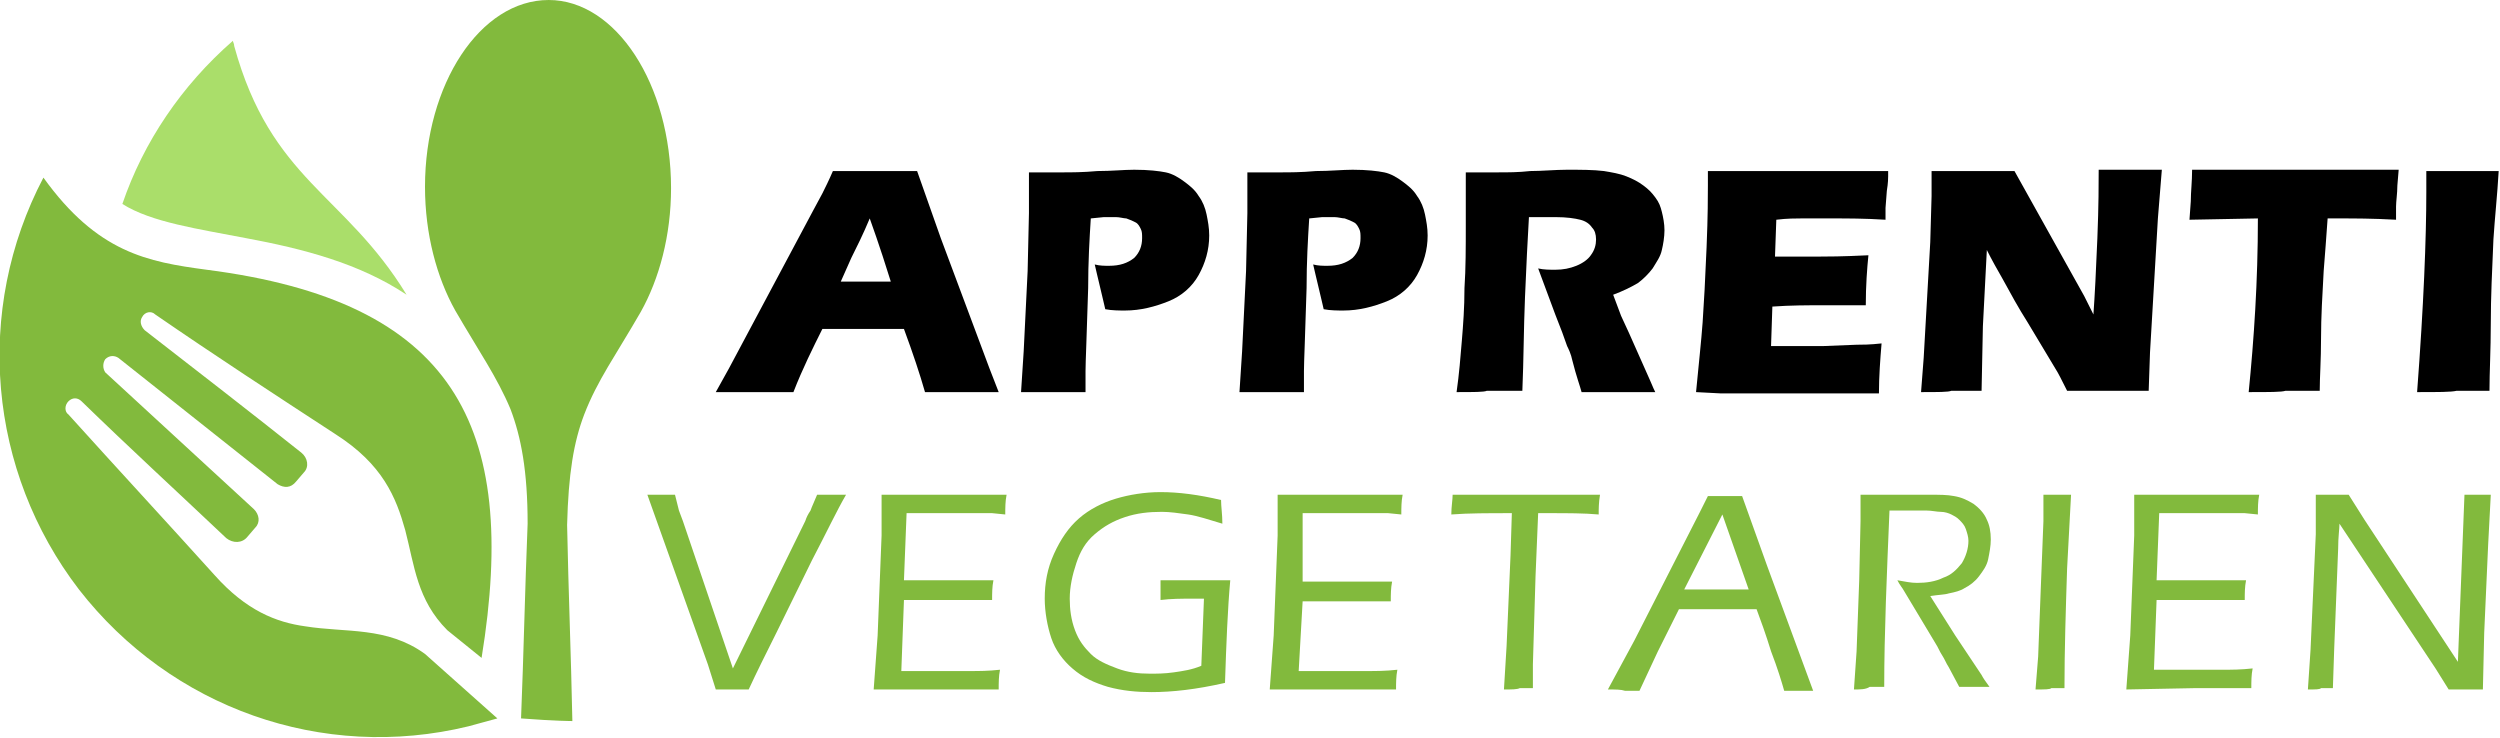
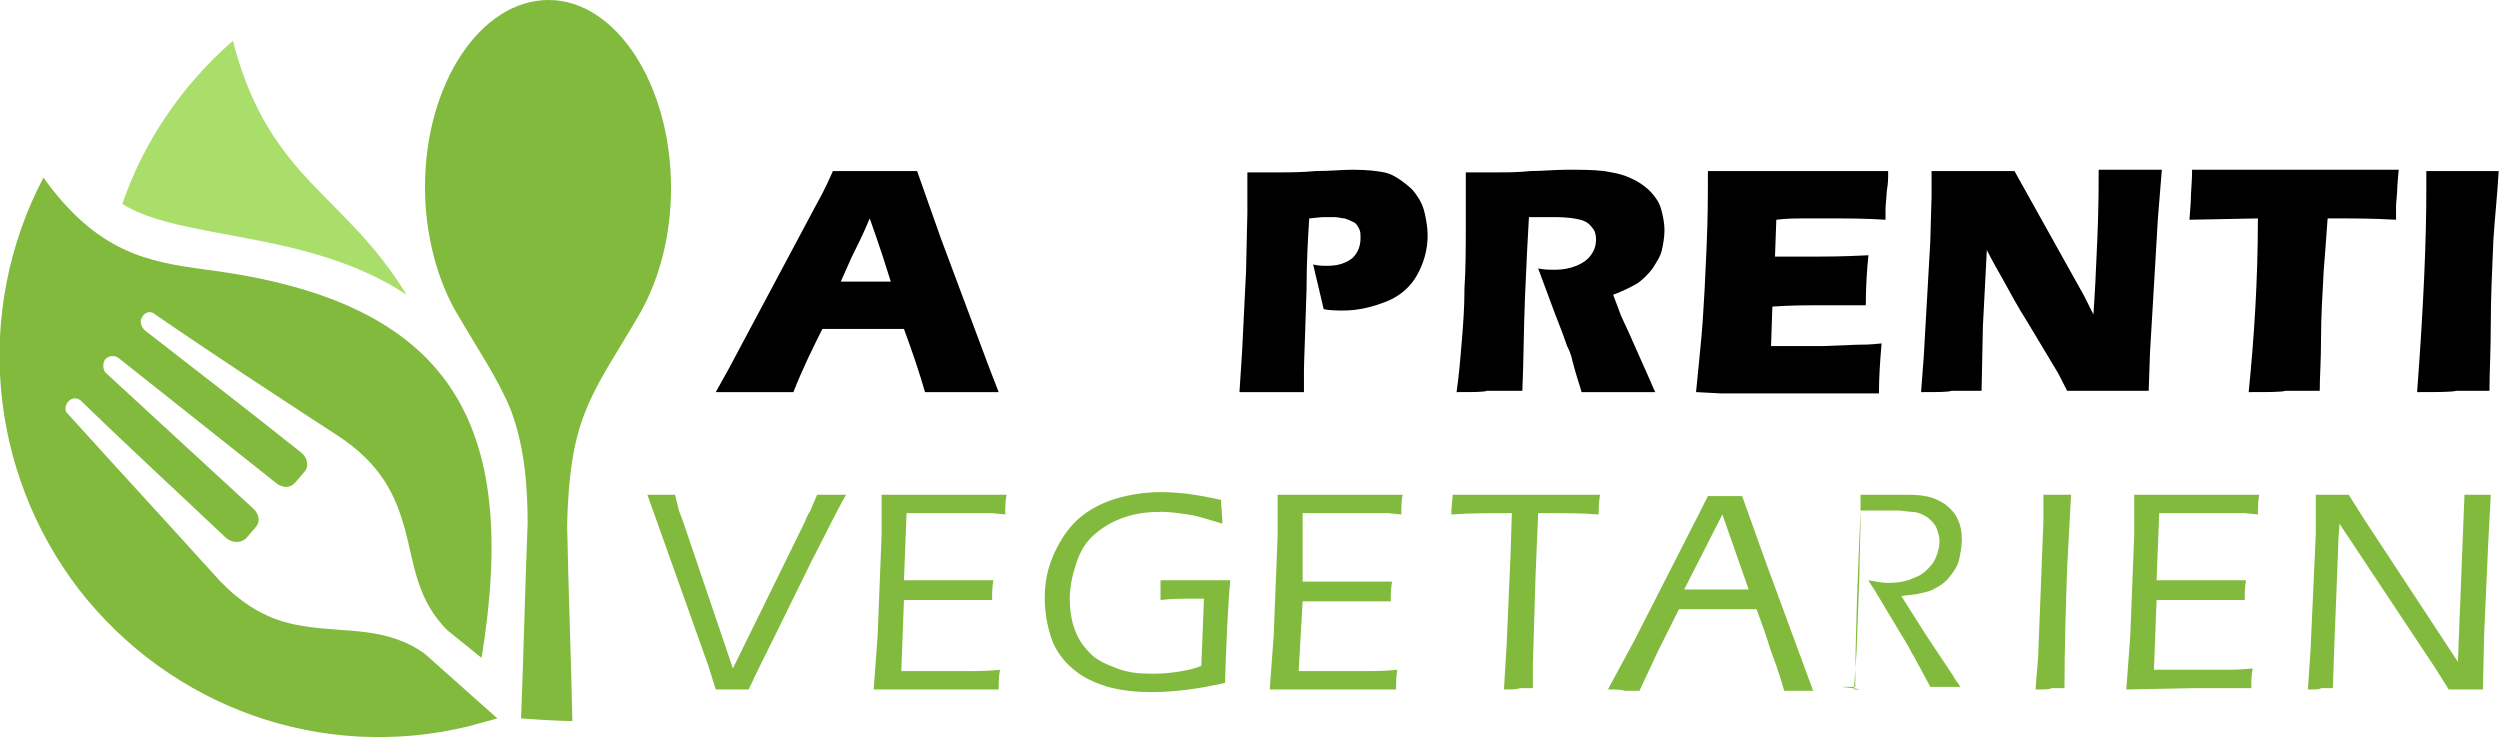
<svg xmlns="http://www.w3.org/2000/svg" version="1.1" id="Layer_1" x="0px" y="0px" width="190px" height="56.1px" viewBox="0 0 190 56.1" style="enable-background:new 0 0 190 56.1;" xml:space="preserve">
  <style type="text/css">
	.st0{fill-rule:evenodd;clip-rule:evenodd;fill:#AADE6A;}
	.st1{fill-rule:evenodd;clip-rule:evenodd;fill:#82BA3D;}
	.st2{fill:#82BA3D;}
</style>
  <g>
    <path class="st0" d="M9.3,15.5c1.6-4.7,4.5-9,8.4-12.4c0,0.1,0.1,0.2,0.1,0.4c2.8,10.2,8.4,11.2,13.1,18.9   c-3.6-2.4-7.9-3.5-12.2-4.3C15.1,17.4,11.5,16.9,9.3,15.5z" />
    <path class="st1" d="M36.6,50L34,47.9c-2.3-2.3-2.5-4.9-3.2-7.6c-0.7-2.5-1.7-5-5.3-7.3c-4.6-3-9.2-6-13.7-9.1   c-0.3-0.3-0.8-0.2-1,0.2c-0.2,0.3-0.1,0.7,0.2,1c4,3.1,8,6.2,11.9,9.3c0.5,0.4,0.6,1.1,0.2,1.5l-0.6,0.7c-0.4,0.5-0.9,0.5-1.4,0.2   L9,27.2c-0.3-0.2-0.7-0.2-1,0.1c-0.2,0.3-0.2,0.7,0,1l11.3,10.4c0.4,0.4,0.5,1,0.1,1.4l-0.6,0.7c-0.4,0.5-1.1,0.5-1.6,0.1   c-3.7-3.5-7.4-6.9-11-10.4c-0.3-0.3-0.7-0.3-1,0c-0.3,0.3-0.3,0.8,0,1c3.7,4.1,7.4,8.1,11.1,12.2c2.4,2.7,4.7,3.6,6.9,3.9   c3.1,0.5,6.2,0,9.1,2.1l5.5,4.9c-0.7,0.2-1.5,0.4-2.2,0.6C24.5,57.9,13,53.8,6,44.8c-6.9-9-8-21.2-2.7-31.3c4.1,5.7,7.9,6.4,12.4,7   C34.4,22.9,39.5,32.2,36.6,50z" />
    <path class="st1" d="M43.5,54.8c-0.1-5-0.3-9.9-0.4-14.9c0.1-3.9,0.5-6.3,1.3-8.4c1-2.6,2.4-4.5,4.3-7.8c1.4-2.5,2.3-5.8,2.3-9.4   C51,6.4,46.8,0,41.7,0c-5.2,0-9.4,6.4-9.4,14.2c0,3.6,0.9,6.9,2.3,9.4c1.8,3.1,3.2,5.1,4.2,7.5c0.8,2.1,1.3,4.7,1.3,8.7   c-0.2,4.9-0.3,9.9-0.5,14.8C42.2,54.8,43.5,54.8,43.5,54.8z" />
  </g>
  <g>
    <path d="M54.4,29.8l1-1.8l6.4-12l0.7-1.3c0.2-0.4,0.5-1,0.8-1.7c1.4,0,2.5,0,3.2,0c1.2,0,2.2,0,3.2,0l1.8,5.1l3.7,9.9l0.7,1.8   c-1.4,0-2.3,0-2.6,0c-0.7,0-1.7,0-3,0c-0.4-1.4-0.9-2.9-1.6-4.8h-6.2c-0.7,1.4-1.5,3-2.2,4.8c-1.5,0-2.5,0-2.8,0   C56.8,29.8,55.8,29.8,54.4,29.8z M63.9,21.4h3.8c-0.9-2.9-1.5-4.5-1.6-4.8c-0.5,1.2-1,2.2-1.4,3L63.9,21.4z" />
-     <path d="M77.6,29.8l0.2-3.1l0.3-6.1l0.1-4.4c0-0.5,0-0.9,0-1.4c0-0.4,0-0.9,0-1.7c1.1,0,2,0,2.6,0c0.6,0,1.5,0,2.6-0.1   c1.1,0,2-0.1,2.8-0.1c1.1,0,1.9,0.1,2.4,0.2c0.5,0.1,1,0.4,1.4,0.7s0.8,0.6,1.1,1.1c0.3,0.4,0.5,0.9,0.6,1.4c0.1,0.5,0.2,1,0.2,1.6   c0,1.1-0.3,2.1-0.8,3c-0.5,0.9-1.3,1.6-2.3,2s-2.1,0.7-3.3,0.7c-0.4,0-1,0-1.5-0.1c-0.1-0.4-0.2-0.9-0.4-1.7s-0.3-1.3-0.4-1.7   c0.4,0.1,0.7,0.1,1.1,0.1c0.8,0,1.4-0.2,1.9-0.6c0.4-0.4,0.6-0.9,0.6-1.5c0-0.3,0-0.5-0.1-0.7c-0.1-0.2-0.2-0.4-0.4-0.5   c-0.2-0.1-0.4-0.2-0.7-0.3c-0.2,0-0.5-0.1-0.8-0.1c-0.3,0-0.6,0-0.9,0l-1,0.1c-0.1,1.6-0.2,3.3-0.2,5.3c-0.1,3.5-0.2,5.6-0.2,6.3   v1.6l-2.4,0C79.9,29.8,79,29.8,77.6,29.8z" />
    <path d="M94.2,29.8l0.2-3.1l0.3-6.1l0.1-4.4c0-0.5,0-0.9,0-1.4c0-0.4,0-0.9,0-1.7c1.1,0,2,0,2.6,0c0.6,0,1.5,0,2.6-0.1   c1.1,0,2-0.1,2.8-0.1c1.1,0,1.9,0.1,2.4,0.2c0.5,0.1,1,0.4,1.4,0.7s0.8,0.6,1.1,1.1c0.3,0.4,0.5,0.9,0.6,1.4c0.1,0.5,0.2,1,0.2,1.6   c0,1.1-0.3,2.1-0.8,3c-0.5,0.9-1.3,1.6-2.3,2s-2.1,0.7-3.3,0.7c-0.4,0-1,0-1.5-0.1c-0.1-0.4-0.2-0.9-0.4-1.7s-0.3-1.3-0.4-1.7   c0.4,0.1,0.7,0.1,1.1,0.1c0.8,0,1.4-0.2,1.9-0.6c0.4-0.4,0.6-0.9,0.6-1.5c0-0.3,0-0.5-0.1-0.7c-0.1-0.2-0.2-0.4-0.4-0.5   c-0.2-0.1-0.4-0.2-0.7-0.3c-0.2,0-0.5-0.1-0.8-0.1c-0.3,0-0.6,0-0.9,0l-1,0.1c-0.1,1.6-0.2,3.3-0.2,5.3c-0.1,3.5-0.2,5.6-0.2,6.3   v1.6l-2.4,0C96.4,29.8,95.6,29.8,94.2,29.8z" />
    <path d="M110.7,29.8c0.2-1.4,0.3-2.7,0.4-3.9c0.1-1.2,0.2-2.5,0.2-4c0.1-1.5,0.1-3.1,0.1-4.8c0-1.7,0-3,0-4c1,0,1.9,0,2.5,0   c0.7,0,1.5,0,2.4-0.1c0.9,0,1.9-0.1,2.8-0.1c1,0,2,0,2.8,0.1c0.6,0.1,1.2,0.2,1.7,0.4c0.5,0.2,0.9,0.4,1.3,0.7s0.6,0.5,0.9,0.9   s0.4,0.7,0.5,1.1c0.1,0.4,0.2,0.9,0.2,1.4c0,0.5-0.1,1.1-0.2,1.5c-0.1,0.5-0.4,0.9-0.7,1.4c-0.3,0.4-0.7,0.8-1.1,1.1   c-0.5,0.3-1.1,0.6-1.9,0.9l0.6,1.6c0.2,0.4,0.4,0.9,0.6,1.3l1.6,3.6c0.1,0.2,0.2,0.5,0.4,0.9c-1.4,0-2.3,0-2.7,0   c-0.6,0-1.6,0-2.9,0c-0.1-0.4-0.4-1.2-0.7-2.4c-0.1-0.5-0.3-0.9-0.4-1.1c-0.2-0.6-0.5-1.4-0.9-2.4l-1.3-3.5   c0.4,0.1,0.9,0.1,1.3,0.1c0.6,0,1.1-0.1,1.6-0.3c0.5-0.2,0.9-0.5,1.1-0.8c0.3-0.4,0.4-0.8,0.4-1.2c0-0.4-0.1-0.7-0.3-0.9   c-0.2-0.3-0.5-0.5-0.9-0.6c-0.4-0.1-1-0.2-1.9-0.2c-0.3,0-0.6,0-0.9,0c-0.3,0-0.7,0-1.1,0c-0.1,1.7-0.2,3.7-0.3,6.1   c-0.1,2.4-0.1,4.8-0.2,7.1c-1.4,0-2.3,0-2.7,0C112.8,29.8,112,29.8,110.7,29.8z" />
    <path d="M128.9,29.8c0.2-2.1,0.4-3.9,0.5-5.3s0.2-3.3,0.3-5.7s0.1-3.9,0.1-4.7l0-1.1c1.9,0,4.3,0,7,0c2.5,0,4.8,0,6.7,0l0,0.4   c0,0.1,0,0.5-0.1,1.1l-0.1,1.3c0,0.3,0,0.6,0,0.9c-1.6-0.1-2.9-0.1-4-0.1c-1.2,0-2,0-2.4,0c-0.4,0-1.1,0-1.9,0.1l-0.1,2.8   c1,0,2.1,0,3.4,0c0.5,0,1.7,0,3.7-0.1c-0.1,1-0.2,2.3-0.2,3.8c-1.4,0-2.5,0-3.3,0c-1.1,0-2.4,0-3.8,0.1l-0.1,3h1.4   c0.4,0,1.3,0,2.6,0l2.5-0.1c0.4,0,1,0,1.9-0.1c-0.1,1.2-0.2,2.5-0.2,3.8c-2,0-4.2,0-6.6,0l-5.4,0L128.9,29.8z" />
    <path d="M146,29.8l0.2-2.6l0.5-8.8l0.1-3.5V13c1.3,0,2.4,0,3.4,0c0.7,0,1.7,0,2.9,0l5.3,9.5l0.7,1.4c0.1-1.4,0.2-3.3,0.3-5.8   s0.1-4.2,0.1-5.2c1,0,1.8,0,2.4,0c0.3,0,1.1,0,2.4,0l-0.3,3.7l-0.6,10.2l-0.1,2.9c-1.1,0-2.1,0-3,0c-0.8,0-1.8,0-3.2,0   c-0.4-0.8-0.7-1.4-0.9-1.7l-2.1-3.5c-0.7-1.1-1.3-2.2-1.9-3.3c-0.4-0.7-0.8-1.4-1.2-2.2l-0.3,5.8l-0.1,4.9c-1,0-1.8,0-2.3,0   C148.1,29.8,147.3,29.8,146,29.8z" />
    <path d="M170.9,29.8c0.4-4,0.7-8.4,0.7-13.2l-5.2,0.1l0.1-1.4c0-0.7,0.1-1.5,0.1-2.4c2.3,0,5,0,8.1,0l3,0h3l1.6,0l-0.1,1.2   c0,0.6-0.1,1.2-0.1,1.6c0,0.4,0,0.7,0,1c-1.8-0.1-3.2-0.1-4.3-0.1h-0.9c-0.1,1.4-0.2,2.8-0.3,4c-0.1,1.8-0.2,3.5-0.2,5.1   c0,1.7-0.1,3-0.1,4c-1.3,0-2.2,0-2.6,0C173.4,29.8,172.5,29.8,170.9,29.8z" />
    <path d="M183.7,29.8c0.5-6.6,0.7-11.7,0.7-15.2l0-1.6c1.4,0,2.4,0,2.9,0c0.2,0,1.1,0,2.6,0c-0.1,1.8-0.3,3.6-0.4,5.2   c-0.1,2.3-0.2,4.4-0.2,6.4c0,2-0.1,3.7-0.1,5.1l-2.5,0C186.3,29.8,185.3,29.8,183.7,29.8z" />
    <path class="st2" d="M54.4,52.4l-0.6-1.9l-4.6-12.9c0.5,0,0.9,0,1.1,0l1,0l0.3,1.2c0.1,0.3,0.2,0.5,0.3,0.8l3.8,11.2l5.5-11.2   c0.1-0.3,0.2-0.5,0.4-0.8c0.1-0.3,0.3-0.7,0.5-1.2c0.5,0,0.9,0,1.1,0l1.1,0c-0.7,1.2-1.5,2.9-2.6,5L59,48.1c-0.8,1.6-1.5,3-2.1,4.3   c-0.5,0-0.9,0-1.2,0C55.4,52.4,55,52.4,54.4,52.4z" />
    <path class="st2" d="M66.4,52.4l0.3-4.1l0.3-7.6l0-1.7c0-0.4,0-0.9,0-1.4c1.6,0,3.3,0,5,0l3.4,0h1.1c-0.1,0.5-0.1,1-0.1,1.5l-1-0.1   c-0.2,0-0.6,0-1.2,0c-0.6,0-1.2,0-1.7,0c-1.7,0-2.9,0-3.6,0l-0.2,5.1c1.1,0,2.1,0,3,0c1,0,2.2,0,3.8,0c-0.1,0.5-0.1,1-0.1,1.5   l-3.7,0c-0.7,0-1.7,0-3,0L68.5,51l1.1,0c2,0,3.4,0,4.1,0c0.7,0,1.4,0,2.3-0.1c-0.1,0.5-0.1,1-0.1,1.5c-1.7,0-3.2,0-4.4,0L66.4,52.4   z" />
    <path class="st2" d="M88.2,44.1c1.2,0,2.2,0,2.9,0c0.7,0,1.5,0,2.4,0c-0.2,2.2-0.3,4.8-0.4,7.8c-2.2,0.5-4,0.7-5.6,0.7   c-1.1,0-2.2-0.1-3.3-0.4c-1-0.3-1.9-0.7-2.7-1.4c-0.7-0.6-1.3-1.4-1.6-2.3s-0.5-2-0.5-3c0-1.2,0.2-2.3,0.7-3.4   c0.5-1.1,1.1-2,1.9-2.7c0.8-0.7,1.8-1.2,2.8-1.5c1-0.3,2.2-0.5,3.4-0.5c1.4,0,2.9,0.2,4.6,0.6c0,0.5,0.1,1.1,0.1,1.8   c-1-0.3-1.9-0.6-2.6-0.7c-0.7-0.1-1.4-0.2-2-0.2c-1,0-1.9,0.1-2.8,0.4c-0.9,0.3-1.6,0.7-2.3,1.3s-1.1,1.3-1.4,2.2   c-0.3,0.9-0.5,1.8-0.5,2.7c0,0.8,0.1,1.6,0.4,2.4s0.7,1.3,1.2,1.8s1.2,0.8,2,1.1s1.6,0.4,2.5,0.4c0.5,0,1.1,0,1.8-0.1   c0.7-0.1,1.4-0.2,2.1-0.5l0.2-5.1h-1c-0.7,0-1.5,0-2.3,0.1C88.2,45.1,88.2,44.6,88.2,44.1z" />
    <path class="st2" d="M96.5,52.4l0.3-4.1l0.3-7.6l0-1.7c0-0.4,0-0.9,0-1.4c1.6,0,3.3,0,5,0l3.4,0h1.1c-0.1,0.5-0.1,1-0.1,1.5l-1-0.1   c-0.2,0-0.6,0-1.2,0c-0.6,0-1.2,0-1.7,0c-1.7,0-2.9,0-3.6,0L99,44.2c1.1,0,2.1,0,3,0c1,0,2.2,0,3.8,0c-0.1,0.5-0.1,1-0.1,1.5   l-3.7,0c-0.7,0-1.7,0-3,0L98.7,51l1.1,0c2,0,3.4,0,4.1,0c0.7,0,1.4,0,2.3-0.1c-0.1,0.5-0.1,1-0.1,1.5c-1.7,0-3.2,0-4.4,0L96.5,52.4   z" />
    <path class="st2" d="M114.3,52.4l0.2-3.3l0.3-6.9l0.1-3.2c-1.8,0-3.3,0-4.6,0.1c0-0.6,0.1-1.1,0.1-1.5c1.8,0,3.8,0,5.9,0l3.5,0h1.8   c-0.1,0.6-0.1,1.1-0.1,1.5c-1.1-0.1-2.4-0.1-3.7-0.1h-0.9l-0.2,4.8l-0.2,6.7v1.8l-1,0C115.3,52.4,114.9,52.4,114.3,52.4z" />
    <path class="st2" d="M122.2,52.4l2-3.7l5-9.8l0.6-1.2l1.3,0c0.4,0,0.8,0,1.3,0l1.9,5.3l3.5,9.5l-1,0c-0.2,0-0.6,0-1.2,0   c-0.2-0.7-0.5-1.7-1-3c-0.4-1.3-0.8-2.4-1.1-3.2h-5.9l-1.6,3.2l-1.4,3l-1.1,0C123.2,52.4,122.8,52.4,122.2,52.4z M128,44.8h4.9   l-2-5.7L128,44.8z" />
-     <path class="st2" d="M140.9,52.4l0.2-2.9l0.2-5.4l0.1-4.5c0-0.9,0-1.6,0-2c0.9,0,1.6,0,2.2,0c0.5,0,1,0,1.6,0s1.1,0,1.5,0   c0.7,0,1.3,0,1.8,0.1c0.6,0.1,1,0.3,1.5,0.6c0.4,0.3,0.8,0.7,1,1.2c0.2,0.4,0.3,0.9,0.3,1.5c0,0.5-0.1,1-0.2,1.5s-0.4,0.9-0.7,1.3   c-0.3,0.4-0.7,0.7-1.1,0.9c-0.3,0.2-0.7,0.3-1.2,0.4c-0.3,0.1-0.8,0.1-1.4,0.2l1.9,3l2,3c0.1,0.2,0.3,0.5,0.6,0.9   c-0.6,0-0.9,0-1.1,0c-0.2,0-0.6,0-1.2,0l-0.8-1.5c-0.2-0.3-0.3-0.6-0.5-0.9c-0.2-0.3-0.3-0.6-0.5-0.9l-2.4-4   c-0.1-0.2-0.3-0.4-0.5-0.8c0.6,0.1,1,0.2,1.5,0.2c0.7,0,1.4-0.1,2-0.4c0.6-0.2,1-0.6,1.4-1.1c0.3-0.5,0.5-1.1,0.5-1.7   c0-0.3-0.1-0.6-0.2-0.9c-0.1-0.3-0.3-0.5-0.5-0.7c-0.2-0.2-0.4-0.3-0.6-0.4c-0.2-0.1-0.5-0.2-0.8-0.2c-0.3,0-0.7-0.1-1.1-0.1   l-1.5,0c-0.7,0-1.1,0-1.3,0c-0.2,4.8-0.4,9.3-0.4,13.4l-1.1,0C141.8,52.4,141.4,52.4,140.9,52.4z" />
+     <path class="st2" d="M140.9,52.4l0.2-2.9l0.2-5.4l0.1-4.5c0-0.9,0-1.6,0-2c0.5,0,1,0,1.6,0s1.1,0,1.5,0   c0.7,0,1.3,0,1.8,0.1c0.6,0.1,1,0.3,1.5,0.6c0.4,0.3,0.8,0.7,1,1.2c0.2,0.4,0.3,0.9,0.3,1.5c0,0.5-0.1,1-0.2,1.5s-0.4,0.9-0.7,1.3   c-0.3,0.4-0.7,0.7-1.1,0.9c-0.3,0.2-0.7,0.3-1.2,0.4c-0.3,0.1-0.8,0.1-1.4,0.2l1.9,3l2,3c0.1,0.2,0.3,0.5,0.6,0.9   c-0.6,0-0.9,0-1.1,0c-0.2,0-0.6,0-1.2,0l-0.8-1.5c-0.2-0.3-0.3-0.6-0.5-0.9c-0.2-0.3-0.3-0.6-0.5-0.9l-2.4-4   c-0.1-0.2-0.3-0.4-0.5-0.8c0.6,0.1,1,0.2,1.5,0.2c0.7,0,1.4-0.1,2-0.4c0.6-0.2,1-0.6,1.4-1.1c0.3-0.5,0.5-1.1,0.5-1.7   c0-0.3-0.1-0.6-0.2-0.9c-0.1-0.3-0.3-0.5-0.5-0.7c-0.2-0.2-0.4-0.3-0.6-0.4c-0.2-0.1-0.5-0.2-0.8-0.2c-0.3,0-0.7-0.1-1.1-0.1   l-1.5,0c-0.7,0-1.1,0-1.3,0c-0.2,4.8-0.4,9.3-0.4,13.4l-1.1,0C141.8,52.4,141.4,52.4,140.9,52.4z" />
    <path class="st2" d="M154.7,52.4l0.2-2.5l0.2-5.2l0.2-5.1c0-0.3,0-0.6,0-0.9l0-1.1l1.1,0l1,0c-0.1,1.8-0.2,3.7-0.3,5.6   c-0.1,3.1-0.2,6.2-0.2,9.1l-1,0C155.8,52.4,155.4,52.4,154.7,52.4z" />
    <path class="st2" d="M161.6,52.4l0.3-4.1l0.3-7.6l0-1.7c0-0.4,0-0.9,0-1.4c1.6,0,3.3,0,5,0l3.4,0h1.1c-0.1,0.5-0.1,1-0.1,1.5   l-1-0.1c-0.2,0-0.6,0-1.2,0c-0.6,0-1.2,0-1.7,0c-1.7,0-2.9,0-3.6,0l-0.2,5.1c1.1,0,2.1,0,3,0c1,0,2.2,0,3.8,0   c-0.1,0.5-0.1,1-0.1,1.5l-3.7,0c-0.7,0-1.7,0-3,0l-0.2,5.3l1.1,0c2,0,3.4,0,4.1,0c0.7,0,1.4,0,2.3-0.1c-0.1,0.5-0.1,1-0.1,1.5   c-1.7,0-3.2,0-4.4,0L161.6,52.4z" />
    <path class="st2" d="M175.4,52.4l0.2-3l0.4-8.8l0-1.7c0-0.5,0-1,0-1.3c0.5,0,1,0,1.3,0c0.3,0,0.7,0,1.2,0l1.2,1.9l7.1,10.8   l0.5-12.7l1,0l1,0l-0.2,3.8l-0.3,6.7l-0.1,4.3c-0.4,0-0.8,0-1.3,0c-0.4,0-0.8,0-1.3,0l-1-1.6l-7.3-11c0,0.4-0.1,1-0.1,1.9l-0.3,7.6   l-0.1,3c-0.5,0-0.8,0-0.9,0C176.3,52.4,176,52.4,175.4,52.4z" />
  </g>
</svg>